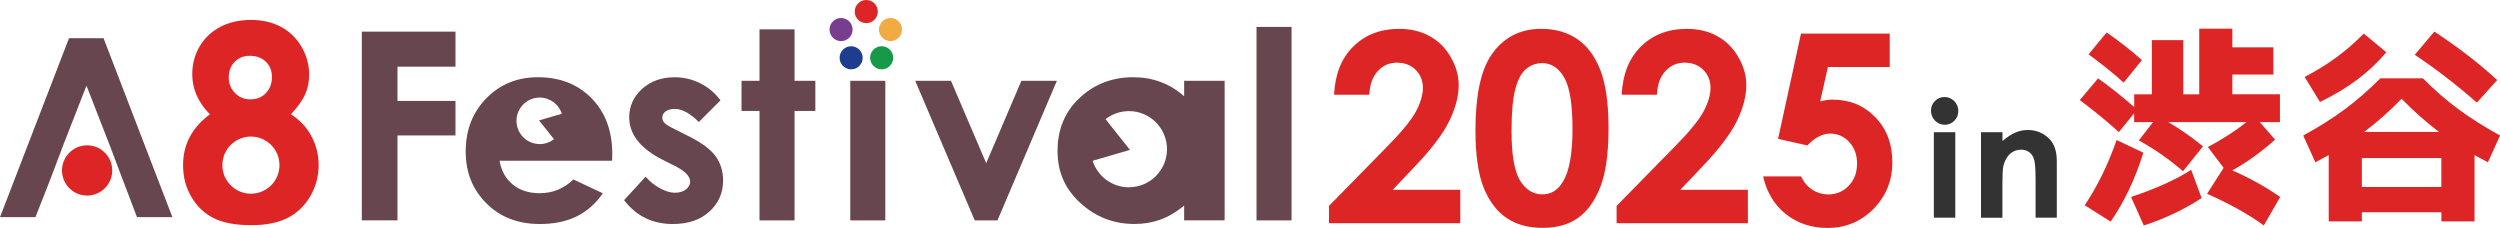
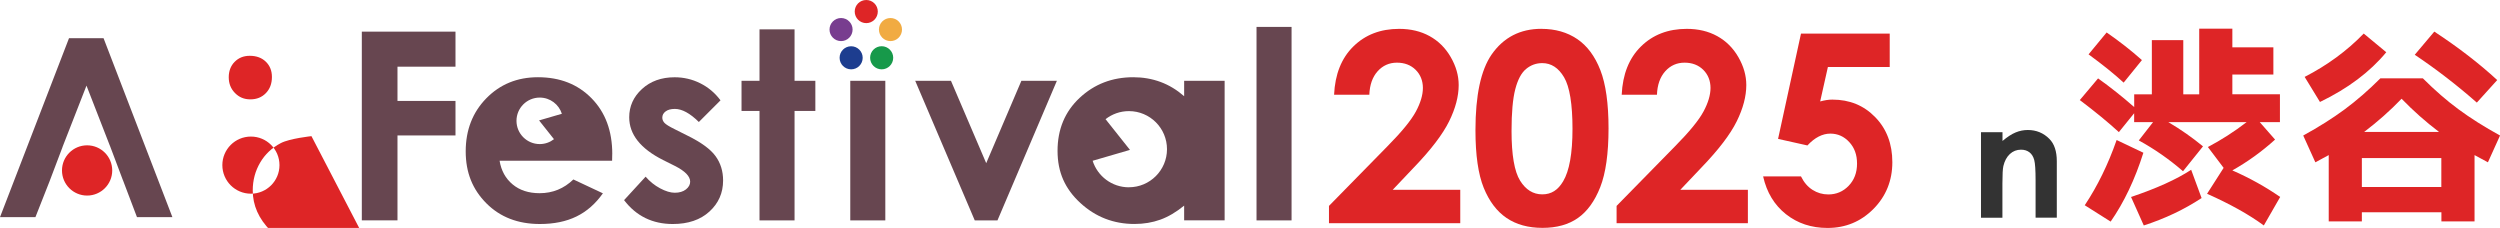
<svg xmlns="http://www.w3.org/2000/svg" id="wrapper" viewBox="0 0 602.1 54.89">
  <defs>
    <style>.cls-1{fill:#de2526;}.cls-2{fill:#333;}.cls-3{fill:#17994a;}.cls-4{fill:#783d8f;}.cls-5{fill:#674650;}.cls-6{fill:#1d3d8f;}.cls-7{fill:#f1ab42;}</style>
  </defs>
  <g id="contents">
    <path class="cls-1" d="M211.41,2.78c0,1.54-1.24,2.79-2.78,2.79s-2.78-1.25-2.78-2.79,1.24-2.78,2.78-2.78,2.78,1.25,2.78,2.78Z" />
    <path class="cls-7" d="M217.24,7.12c0,1.54-1.25,2.78-2.78,2.78s-2.78-1.25-2.78-2.78,1.24-2.78,2.78-2.78,2.78,1.24,2.78,2.78Z" />
    <path class="cls-3" d="M215.12,13.91c0,1.54-1.24,2.79-2.78,2.79s-2.78-1.25-2.78-2.79,1.25-2.78,2.78-2.78,2.78,1.25,2.78,2.78Z" />
    <path class="cls-6" d="M207.77,13.92c0,1.54-1.25,2.78-2.78,2.78s-2.78-1.24-2.78-2.78,1.25-2.78,2.78-2.78,2.78,1.25,2.78,2.78Z" />
    <path class="cls-4" d="M205.34,7.12c0,1.54-1.25,2.78-2.78,2.78s-2.78-1.25-2.78-2.78,1.25-2.78,2.78-2.78,2.78,1.25,2.78,2.78Z" />
    <path class="cls-5" d="M87.14,7.62h22.56v8.44h-13.97v8.25h13.97v8.31h-13.97v20.45h-8.59V7.62Z" />
    <path class="cls-5" d="M173.53,24.16l-5.22,5.22c-2.12-2.1-4.05-3.15-5.78-3.15-.95,0-1.69.2-2.22.6-.54.4-.8.9-.8,1.5,0,.45.17.87.51,1.25.34.38,1.18.9,2.52,1.56l3.09,1.55c3.26,1.61,5.49,3.24,6.7,4.91,1.22,1.67,1.82,3.63,1.82,5.87,0,2.99-1.1,5.48-3.29,7.48-2.19,2-5.13,3-8.82,3-4.9,0-8.82-1.92-11.74-5.75l5.19-5.65c.99,1.15,2.15,2.09,3.48,2.8,1.33.71,2.51,1.07,3.54,1.07,1.11,0,2.01-.27,2.69-.8.68-.54,1.02-1.16,1.02-1.86,0-1.3-1.23-2.56-3.68-3.8l-2.84-1.42c-5.44-2.74-8.16-6.17-8.16-10.29,0-2.66,1.02-4.93,3.07-6.81,2.05-1.88,4.67-2.83,7.87-2.83,2.18,0,4.24.48,6.16,1.44,1.93.96,3.56,2.33,4.9,4.13Z" />
    <path class="cls-5" d="M182.92,7.07h8.44v12.39h5.01v7.26h-5.01v26.36h-8.44v-26.36h-4.33v-7.26h4.33V7.07Z" />
    <path class="cls-5" d="M204.78,19.46h8.44v33.62h-8.44V19.46Z" />
    <path class="cls-5" d="M220.44,19.46h8.59l8.49,19.84,8.47-19.84h8.55l-14.31,33.62h-5.47l-14.34-33.62Z" />
    <path class="cls-5" d="M302.62,6.48h8.44v46.6h-8.44V6.48Z" />
    <polygon class="cls-5" points="16.62 9.2 0 52.3 8.53 52.3 11.93 43.68 15.06 35.42 15.05 35.42 15.56 34.11 20.83 20.62 26.44 35.04 26.45 35.04 29.61 43.42 29.62 43.42 32.99 52.3 41.52 52.3 24.94 9.2 16.62 9.2" />
    <path class="cls-5" d="M285.19,19.46v3.71c-1.74-1.52-3.63-2.67-5.68-3.43-2.05-.76-4.23-1.14-6.57-1.14-5.07,0-9.38,1.66-12.92,4.97-3.55,3.32-5.32,7.57-5.32,12.76s1.83,9.19,5.5,12.56c3.67,3.37,8.01,5.05,13.03,5.05,2.24,0,4.31-.35,6.23-1.04,1.91-.69,3.82-1.82,5.73-3.38v3.55h9.75V19.46h-9.75ZM271.89,45.11c-4.1,0-7.56-2.68-8.74-6.39l8.99-2.62-5.88-7.4c1.55-1.21,3.5-1.94,5.63-1.94,5.07,0,9.17,4.11,9.17,9.17s-4.11,9.17-9.17,9.17Z" />
    <path class="cls-5" d="M147.46,37.1c0-5.56-1.66-10.04-4.98-13.42-3.32-3.39-7.62-5.08-12.92-5.08-4.99,0-9.13,1.7-12.44,5.08-3.31,3.39-4.96,7.65-4.96,12.78s1.66,9.17,4.97,12.5c3.32,3.33,7.61,4.99,12.89,4.99,3.4,0,6.34-.6,8.81-1.81,2.47-1.2,4.59-3.06,6.37-5.58l-7.11-3.34c-2.27,2.2-4.98,3.31-8.13,3.31-2.64,0-4.81-.71-6.5-2.12-1.7-1.41-2.75-3.31-3.14-5.7h27.1l.03-1.61ZM133.42,33.52c-.95.74-2.14,1.18-3.43,1.18-3.09,0-5.6-2.51-5.6-5.6s2.51-5.6,5.6-5.6c2.5,0,4.61,1.64,5.33,3.9l-5.49,1.6,3.59,4.52Z" />
    <path class="cls-1" d="M27.03,41.05c0,3.34-2.71,6.05-6.05,6.05s-6.05-2.71-6.05-6.05,2.71-6.05,6.05-6.05,6.05,2.71,6.05,6.05Z" />
-     <path class="cls-1" d="M75.01,32.79c-1.16-2.14-2.81-3.9-4.94-5.27,1.66-1.79,2.81-3.4,3.44-4.84.63-1.44.94-3,.94-4.68,0-2.39-.6-4.62-1.81-6.7-1.21-2.08-2.85-3.68-4.94-4.81-2.09-1.13-4.51-1.69-7.26-1.69s-5.26.56-7.39,1.68c-2.13,1.12-3.79,2.68-4.97,4.7-1.18,2.01-1.78,4.25-1.78,6.7,0,1.79.36,3.49,1.07,5.1.71,1.61,1.78,3.13,3.18,4.55-2.15,1.6-3.77,3.42-4.85,5.46-1.08,2.04-1.61,4.29-1.61,6.77,0,2.86.67,5.43,2.02,7.7,1.34,2.27,3.13,3.97,5.37,5.09,2.24,1.12,5.26,1.68,9.05,1.68,3.54,0,6.45-.58,8.73-1.74,2.28-1.16,4.1-2.9,5.45-5.2,1.35-2.31,2.03-4.81,2.03-7.52,0-2.5-.58-4.82-1.74-6.96ZM56.52,14.89c.95-.97,2.16-1.45,3.63-1.45,1.6,0,2.89.47,3.87,1.42.98.95,1.47,2.17,1.47,3.68,0,1.6-.49,2.89-1.46,3.89-.97,1-2.21,1.5-3.73,1.5s-2.71-.51-3.71-1.53c-1-1.02-1.5-2.28-1.5-3.79s.48-2.75,1.42-3.72ZM60.43,46.65c-3.8,0-6.88-3.08-6.88-6.88s3.08-6.88,6.88-6.88,6.88,3.08,6.88,6.88-3.08,6.88-6.88,6.88Z" />
-     <path class="cls-2" d="M468.34,23.37c.91,0,1.68.33,2.33.98.65.66.97,1.45.97,2.38s-.32,1.71-.96,2.35c-.64.65-1.41.97-2.3.97s-1.7-.33-2.35-.99c-.65-.66-.97-1.47-.97-2.41s.32-1.68.96-2.33c.64-.64,1.41-.96,2.32-.96ZM465.75,31.84h5.16v20.58h-5.16v-20.58Z" />
+     <path class="cls-1" d="M75.01,32.79s-5.26.56-7.39,1.68c-2.13,1.12-3.79,2.68-4.97,4.7-1.18,2.01-1.78,4.25-1.78,6.7,0,1.79.36,3.49,1.07,5.1.71,1.61,1.78,3.13,3.18,4.55-2.15,1.6-3.77,3.42-4.85,5.46-1.08,2.04-1.61,4.29-1.61,6.77,0,2.86.67,5.43,2.02,7.7,1.34,2.27,3.13,3.97,5.37,5.09,2.24,1.12,5.26,1.68,9.05,1.68,3.54,0,6.45-.58,8.73-1.74,2.28-1.16,4.1-2.9,5.45-5.2,1.35-2.31,2.03-4.81,2.03-7.52,0-2.5-.58-4.82-1.74-6.96ZM56.52,14.89c.95-.97,2.16-1.45,3.63-1.45,1.6,0,2.89.47,3.87,1.42.98.95,1.47,2.17,1.47,3.68,0,1.6-.49,2.89-1.46,3.89-.97,1-2.21,1.5-3.73,1.5s-2.71-.51-3.71-1.53c-1-1.02-1.5-2.28-1.5-3.79s.48-2.75,1.42-3.72ZM60.43,46.65c-3.8,0-6.88-3.08-6.88-6.88s3.08-6.88,6.88-6.88,6.88,3.08,6.88,6.88-3.08,6.88-6.88,6.88Z" />
    <path class="cls-2" d="M477.12,31.84h5.16v2.11c1.17-.99,2.23-1.67,3.18-2.06.95-.39,1.92-.58,2.92-.58,2.04,0,3.77.71,5.19,2.14,1.2,1.21,1.79,3,1.79,5.37v13.6h-5.11v-9.01c0-2.46-.11-4.09-.33-4.89-.22-.81-.6-1.42-1.15-1.84-.55-.42-1.22-.63-2.03-.63-1.04,0-1.94.35-2.69,1.05-.75.7-1.27,1.67-1.56,2.9-.15.64-.23,2.03-.23,4.18v8.26h-5.16v-20.58Z" />
    <path class="cls-1" d="M510.32,31.83c-2.53-2.32-5.66-4.9-9.42-7.73l4.4-5.22c2.97,2.12,5.87,4.42,8.7,6.91v-3.07h4.25v-13.05h7.57v13.05h3.84V6.9h7.98v4.5h9.88v6.55h-9.88v4.76h11.46v6.71h-4.86l3.69,4.2c-3.21,2.9-6.64,5.37-10.29,7.42,4.13,1.81,7.97,3.94,11.52,6.4l-3.94,6.86c-3.52-2.59-8.07-5.14-13.67-7.63l3.99-6.24-3.79-5.02c3.24-1.71,6.35-3.7,9.32-5.99h-18.84c3,1.77,5.78,3.72,8.34,5.83l-4.81,5.99c-3.31-2.87-6.86-5.34-10.65-7.42l3.43-4.4h-4.55v-2.15l-3.69,4.56ZM516.21,36.79c-2.01,6.38-4.64,11.91-7.88,16.58l-6.24-3.94c3.07-4.61,5.63-9.84,7.68-15.71l6.45,3.07ZM503.01,13.09l4.35-5.27c3.07,2.12,5.9,4.33,8.5,6.65l-4.4,5.43c-2.15-1.98-4.96-4.25-8.45-6.81ZM513.24,47.44c6.11-2.05,10.94-4.23,14.48-6.55l2.51,6.81c-4.2,2.76-8.84,4.96-13.92,6.6l-3.07-6.86Z" />
    <path class="cls-1" d="M568.83,51.12v2.2h-7.98v-15.97l-3.22,1.74-2.92-6.45c3.79-2.08,7.11-4.18,9.98-6.3,2.87-2.12,5.73-4.61,8.6-7.47h10.24c2.87,2.87,5.73,5.36,8.6,7.47,2.87,2.12,6.19,4.21,9.98,6.3l-2.92,6.45-3.22-1.74v15.97h-7.98v-2.2h-19.14ZM574.71,12.58c-3.92,4.74-9.25,8.74-15.97,11.98l-3.69-6.04c5.46-2.8,10.2-6.28,14.23-10.44l5.43,4.5ZM587.97,45.03v-6.96h-19.14v6.96h19.14ZM587.41,31.77c-3.24-2.46-6.24-5.12-9.01-7.99-2.76,2.87-5.77,5.53-9.01,7.99h18.02ZM596.52,24.71c-4.78-4.2-9.76-8.04-14.95-11.52l4.71-5.58c5.77,3.79,10.82,7.68,15.15,11.67l-4.91,5.43Z" />
    <path class="cls-1" d="M329.77,22.81h-8.47c.23-4.92,1.77-8.8,4.64-11.62,2.86-2.82,6.54-4.24,11.03-4.24,2.77,0,5.22.58,7.34,1.75,2.12,1.17,3.82,2.85,5.09,5.06,1.27,2.2,1.91,4.44,1.91,6.72,0,2.71-.77,5.63-2.31,8.75-1.54,3.12-4.36,6.82-8.46,11.08l-5.12,5.4h16.27v8.04h-31.62v-4.16l14.12-14.4c3.41-3.45,5.68-6.23,6.81-8.33,1.13-2.1,1.69-4,1.69-5.69s-.58-3.21-1.75-4.36c-1.17-1.15-2.67-1.72-4.51-1.72s-3.41.69-4.65,2.08-1.9,3.27-1.99,5.65Z" />
    <path class="cls-1" d="M371.24,6.95c3.33,0,6.2.82,8.61,2.45,2.41,1.63,4.27,4.13,5.58,7.49,1.31,3.36,1.97,8.04,1.97,14.04s-.67,10.78-2,14.15c-1.33,3.37-3.13,5.85-5.38,7.43-2.25,1.58-5.1,2.37-8.53,2.37s-6.32-.8-8.66-2.39c-2.34-1.59-4.17-4.01-5.49-7.26-1.32-3.25-1.99-7.87-1.99-13.87,0-8.38,1.29-14.45,3.88-18.21,2.88-4.14,6.88-6.21,12.01-6.21ZM371.44,15.2c-1.47,0-2.77.47-3.9,1.41-1.14.94-2,2.56-2.6,4.86-.6,2.3-.9,5.66-.9,10.08,0,5.77.69,9.76,2.06,11.96,1.37,2.2,3.15,3.3,5.34,3.3s3.78-1.04,5.02-3.13c1.51-2.52,2.26-6.74,2.26-12.66s-.68-10.14-2.03-12.41c-1.35-2.28-3.1-3.41-5.25-3.41Z" />
    <path class="cls-1" d="M399.04,22.81h-8.47c.23-4.92,1.77-8.8,4.64-11.62,2.86-2.82,6.54-4.24,11.03-4.24,2.77,0,5.22.58,7.34,1.75,2.12,1.17,3.82,2.85,5.09,5.06,1.27,2.2,1.91,4.44,1.91,6.72,0,2.71-.77,5.63-2.31,8.75-1.54,3.12-4.36,6.82-8.46,11.08l-5.12,5.4h16.27v8.04h-31.62v-4.16l14.12-14.4c3.41-3.45,5.68-6.23,6.81-8.33,1.13-2.1,1.69-4,1.69-5.69s-.58-3.21-1.75-4.36c-1.17-1.15-2.67-1.72-4.51-1.72s-3.41.69-4.65,2.08-1.9,3.27-1.99,5.65Z" />
    <path class="cls-1" d="M433.74,8.1h21.38v8.04h-14.89l-1.86,8.29c.52-.14,1.02-.25,1.52-.33s.97-.11,1.43-.11c4.14,0,7.58,1.41,10.32,4.24,2.74,2.82,4.11,6.44,4.11,10.84s-1.52,8.2-4.55,11.25c-3.03,3.05-6.72,4.58-11.06,4.58-3.89,0-7.23-1.11-10.02-3.32s-4.62-5.24-5.49-9.09h9.12c.7,1.43,1.63,2.51,2.78,3.24s2.42,1.1,3.8,1.1c1.92,0,3.56-.69,4.9-2.08,1.34-1.39,2.02-3.17,2.02-5.34s-.63-3.84-1.88-5.2c-1.25-1.35-2.77-2.03-4.55-2.03-.95,0-1.89.24-2.81.71s-1.83,1.19-2.71,2.14l-7.07-1.58,5.52-25.35Z" />
  </g>
</svg>